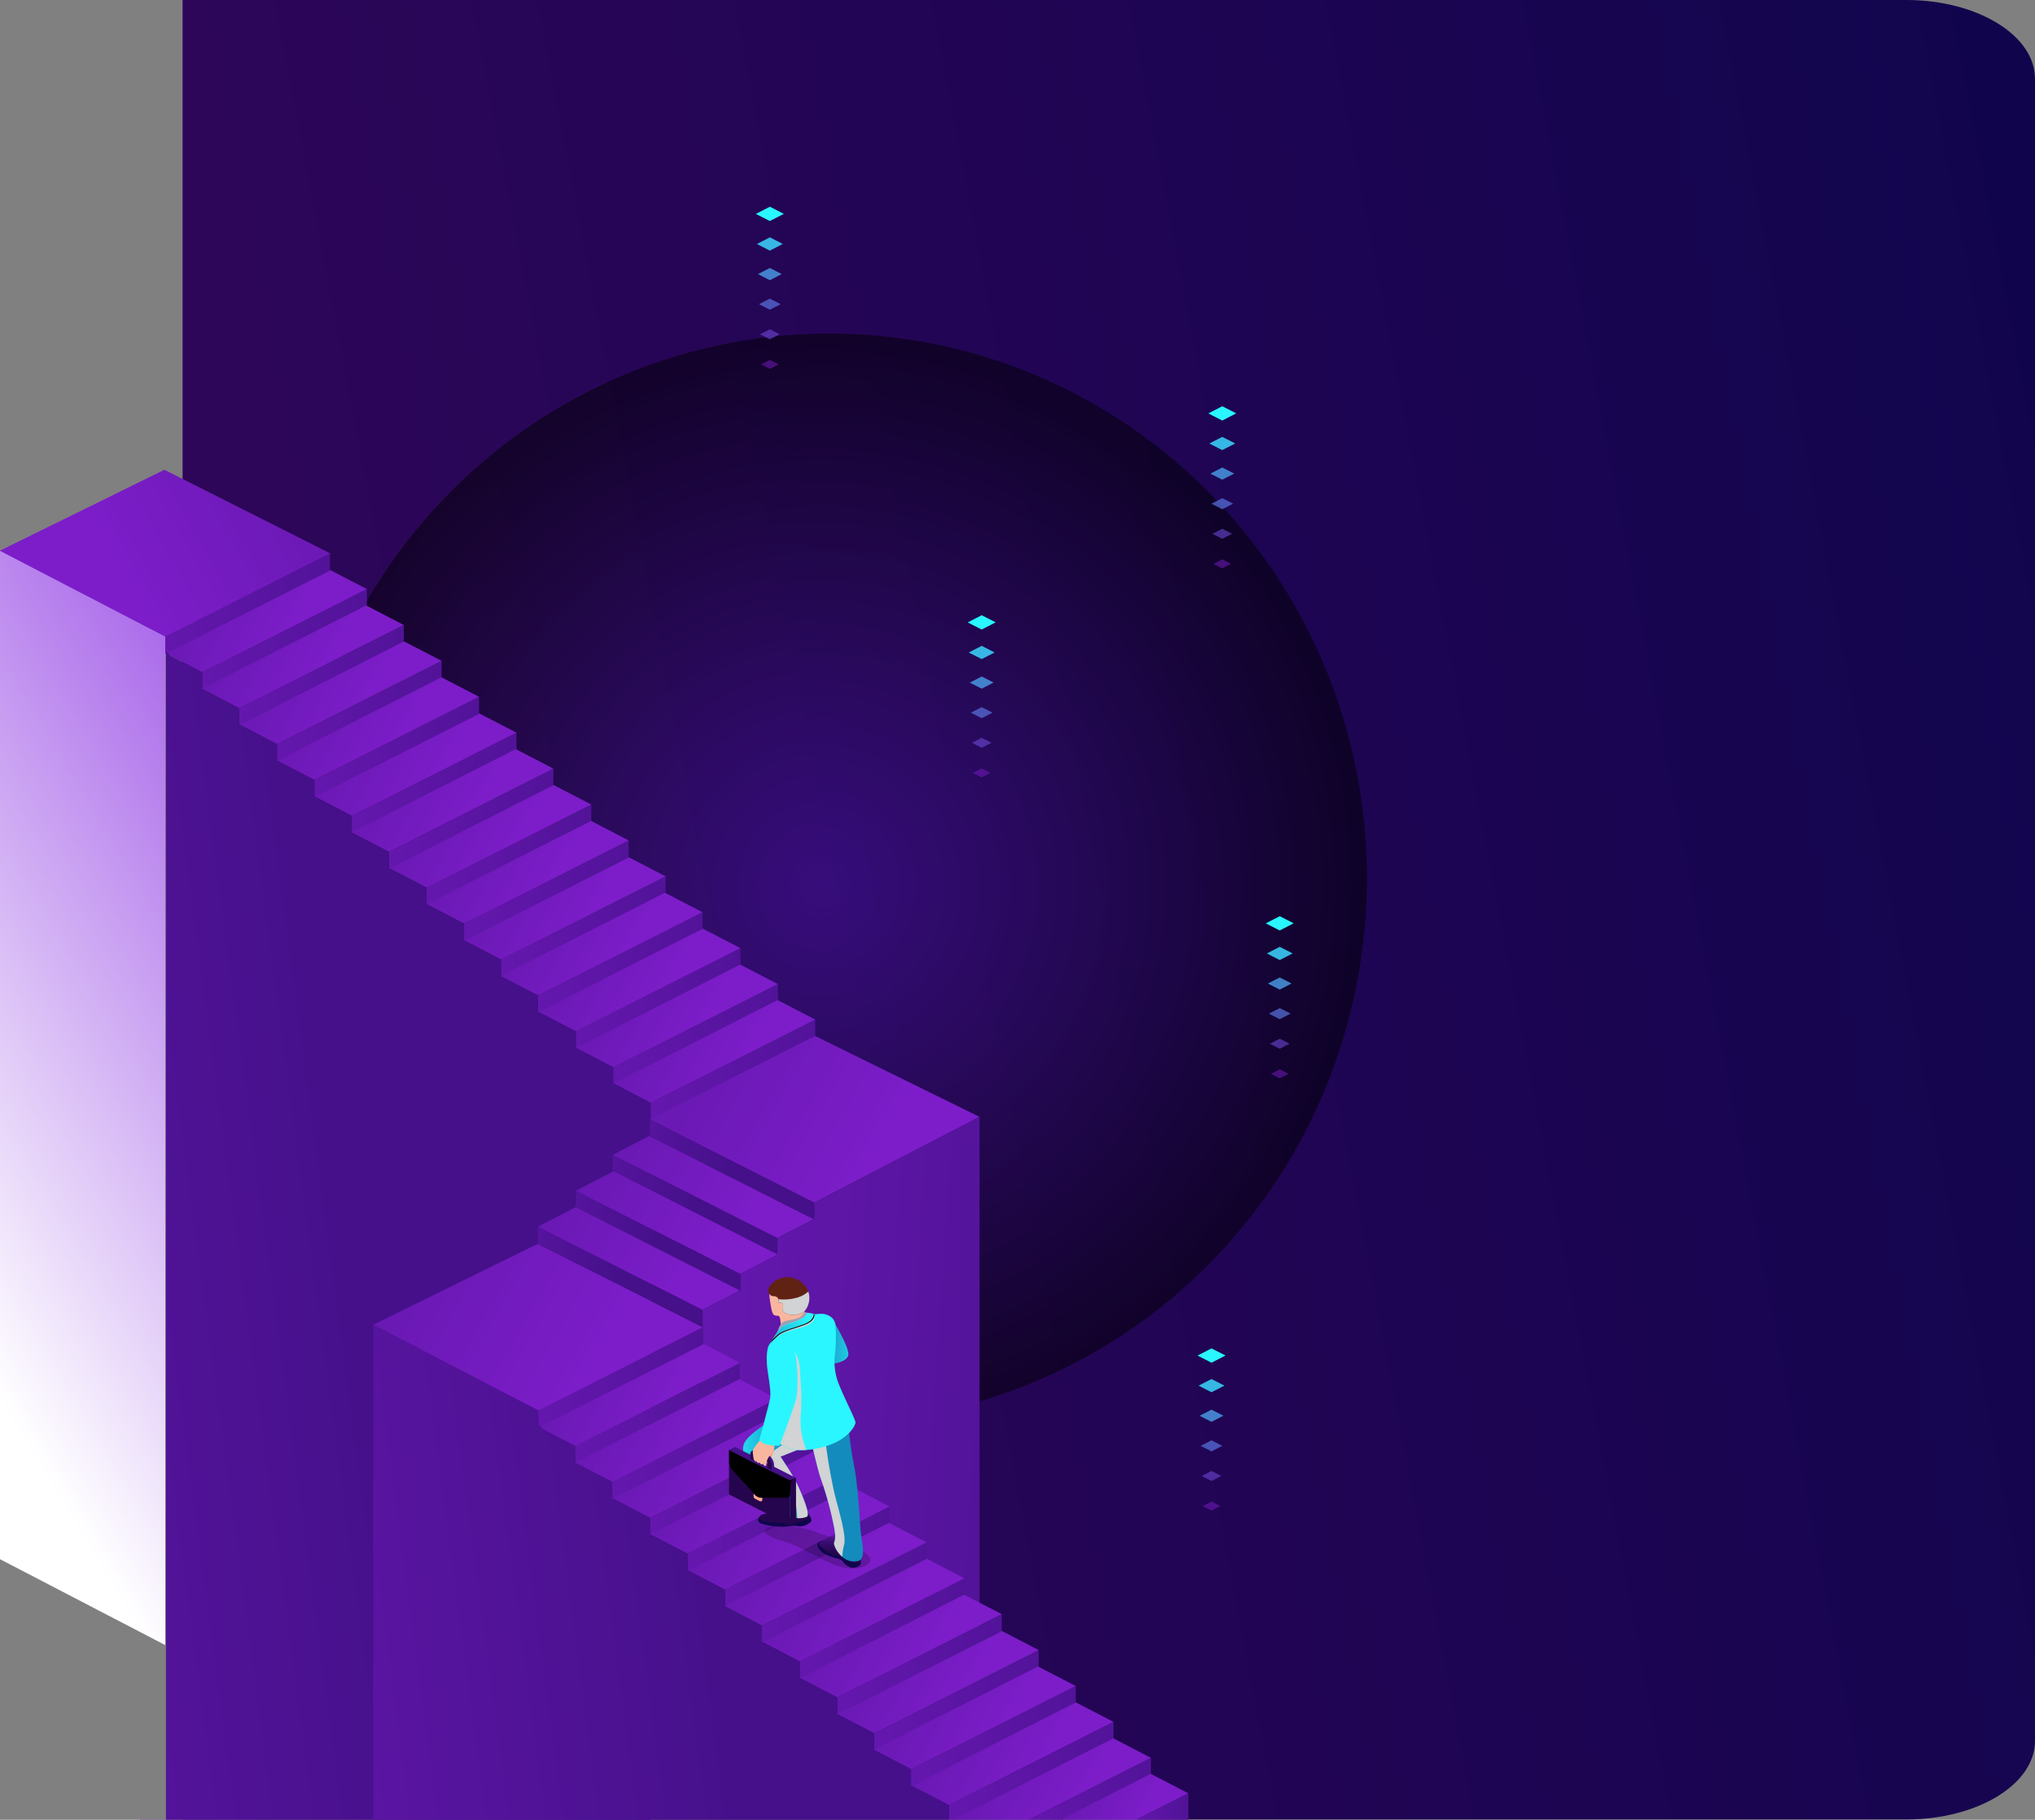
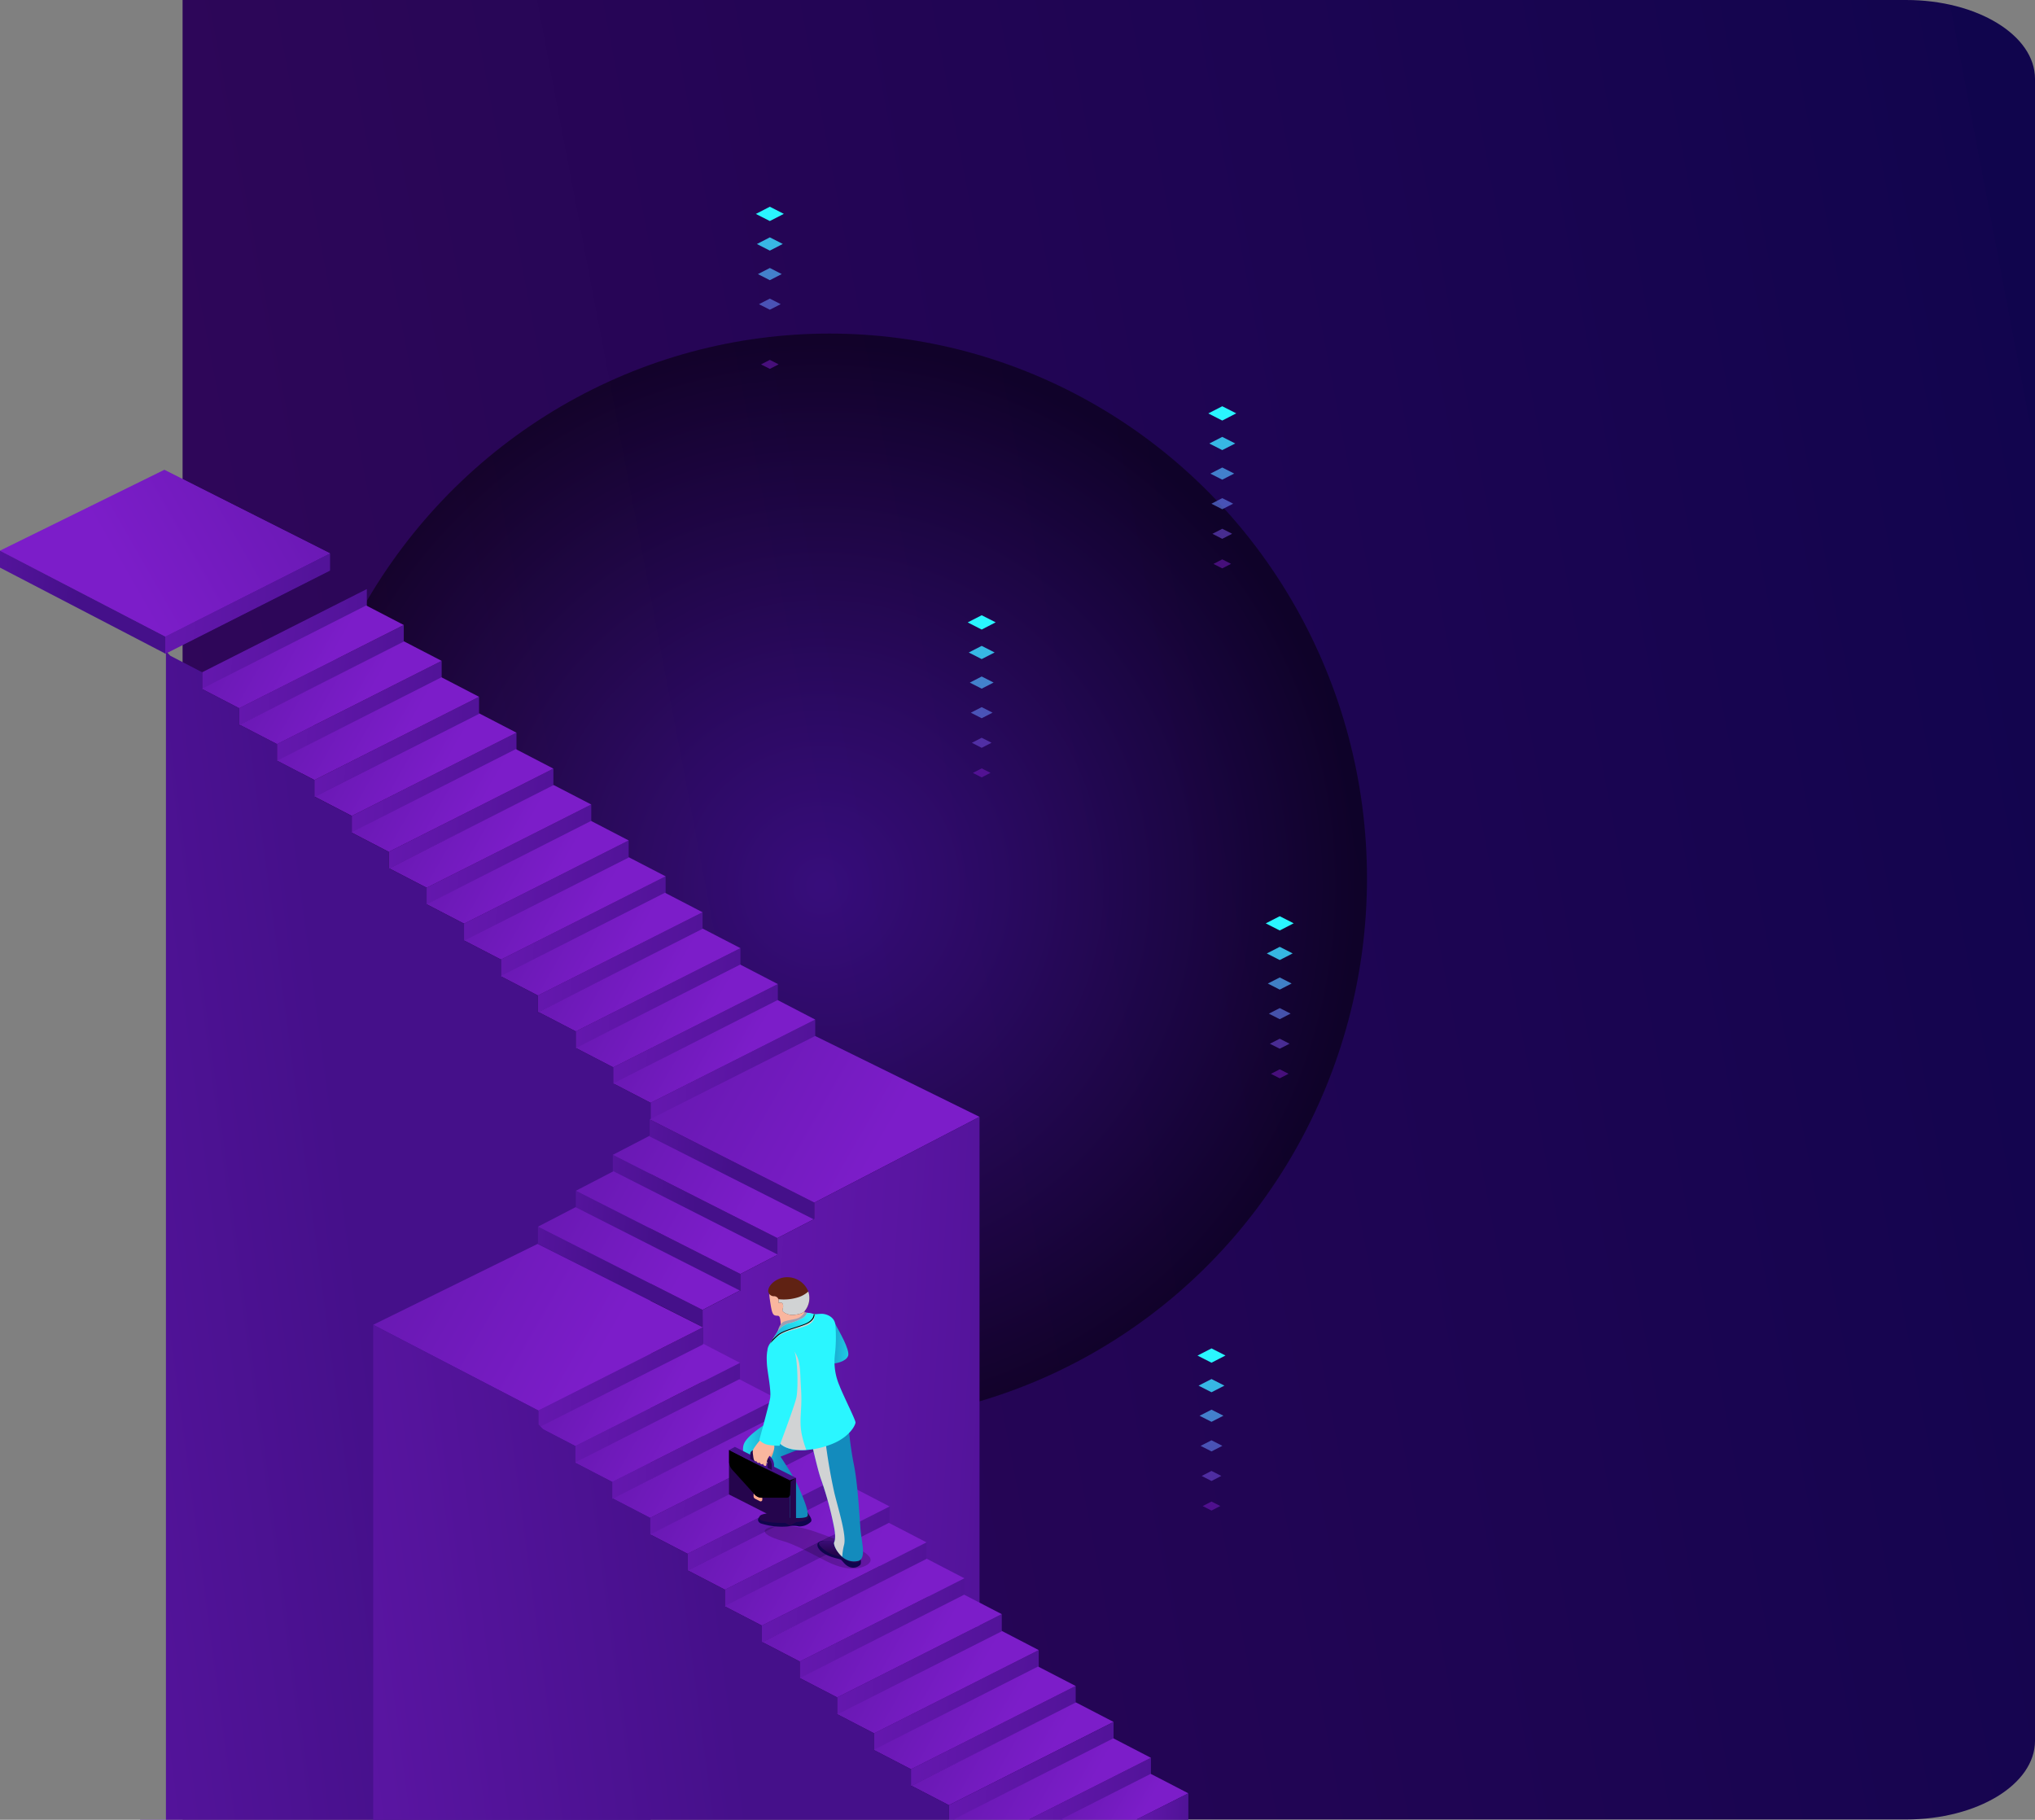
<svg xmlns="http://www.w3.org/2000/svg" xmlns:xlink="http://www.w3.org/1999/xlink" viewBox="0 0 522.18 466.98">
  <rect x="0" y="0" width="522.18" height="466.98" fill="#808080" stroke="none" />
  <defs>
    <linearGradient id="6f28c5c6-1708-4ae4-9dca-98b771385eae" x1="2748.35" y1="1347.17" x2="322.11" y2="-191.95" gradientTransform="matrix(-0.3, 0, 0, 1, 830.12, 0)" gradientUnits="userSpaceOnUse">
      <stop offset="0.02" stop-color="#45108a" />
      <stop offset="0.29" stop-color="#3d065f" />
      <stop offset="1" stop-color="#12054e" />
      <stop offset="1" stop-color="#10054d" />
    </linearGradient>
    <radialGradient id="d7f097d1-af81-4980-9c16-84e68bf7831f" cx="-1794.64" cy="-1401.36" r="181.2" gradientTransform="matrix(-0.76, 0, 0, 0.77, -1153.19, 1306.39)" gradientUnits="userSpaceOnUse">
      <stop offset="0" stop-color="#4916a1" />
      <stop offset="0.31" stop-color="#341073" />
      <stop offset="1" />
    </radialGradient>
    <linearGradient id="bae3c16f-b688-4bf3-8ba1-cf325bf8b547" x1="1185.64" y1="262.22" x2="1617.55" y2="165.4" gradientTransform="matrix(-0.3, 0, 0, 1, 564.64, 22.9)" gradientUnits="userSpaceOnUse">
      <stop offset="0.1" stop-color="#45108a" />
      <stop offset="1" stop-color="#7c1dc9" />
    </linearGradient>
    <linearGradient id="64d71f2c-4287-4303-af23-0af96765fd75" x1="1476.36" y1="89.43" x2="1404.02" y2="227.29" xlink:href="#bae3c16f-b688-4bf3-8ba1-cf325bf8b547" />
    <linearGradient id="ac61e7b6-4c7c-46f1-a858-81b26195ff3e" x1="1153.74" y1="271.44" x2="1585.65" y2="174.62" xlink:href="#bae3c16f-b688-4bf3-8ba1-cf325bf8b547" />
    <linearGradient id="c0ee2f3b-3ea1-45df-b1f1-f8b0c1254f25" x1="1444.46" y1="98.65" x2="1372.12" y2="236.51" xlink:href="#bae3c16f-b688-4bf3-8ba1-cf325bf8b547" />
    <linearGradient id="8114863a-1cf8-459d-a561-6da03fc42a4d" x1="1121.02" y1="280.65" x2="1552.93" y2="183.83" xlink:href="#bae3c16f-b688-4bf3-8ba1-cf325bf8b547" />
    <linearGradient id="33db61b7-16f6-4bdb-9854-4506032ed076" x1="1411.74" y1="107.86" x2="1339.4" y2="245.72" xlink:href="#bae3c16f-b688-4bf3-8ba1-cf325bf8b547" />
    <linearGradient id="c33b61b4-01e9-43c6-a712-5eeec6f06c85" x1="1088.71" y1="289.87" x2="1520.62" y2="193.05" xlink:href="#bae3c16f-b688-4bf3-8ba1-cf325bf8b547" />
    <linearGradient id="fc2807d2-67fd-44d5-8fee-230d74a40e57" x1="1379.43" y1="117.08" x2="1307.09" y2="254.94" xlink:href="#bae3c16f-b688-4bf3-8ba1-cf325bf8b547" />
    <linearGradient id="ba2dbd7e-6fb8-4979-ab4f-079ae0082cc5" x1="1314.48" y1="225.36" x2="1746.38" y2="128.54" xlink:href="#bae3c16f-b688-4bf3-8ba1-cf325bf8b547" />
    <linearGradient id="e7f25093-d041-4e5f-bf65-9037397e1b19" x1="1605.19" y1="52.57" x2="1532.86" y2="190.43" xlink:href="#bae3c16f-b688-4bf3-8ba1-cf325bf8b547" />
    <linearGradient id="f9477fc1-06bb-49eb-9694-70c753edea65" x1="1282.57" y1="234.57" x2="1714.48" y2="137.75" xlink:href="#bae3c16f-b688-4bf3-8ba1-cf325bf8b547" />
    <linearGradient id="93d02143-d302-48cc-94ac-9e8f8cf70ec9" x1="1573.29" y1="61.79" x2="1500.95" y2="199.64" xlink:href="#bae3c16f-b688-4bf3-8ba1-cf325bf8b547" />
    <linearGradient id="fc49017e-25d0-46d4-8a83-c55f8f227745" x1="1249.86" y1="243.79" x2="1681.76" y2="146.97" xlink:href="#bae3c16f-b688-4bf3-8ba1-cf325bf8b547" />
    <linearGradient id="4b09e055-774f-4891-b531-e07a3cd5351c" x1="1540.57" y1="71" x2="1468.23" y2="208.86" xlink:href="#bae3c16f-b688-4bf3-8ba1-cf325bf8b547" />
    <linearGradient id="4597640b-3bb2-41ba-895d-5b1fcc658261" x1="1217.55" y1="253.01" x2="1649.45" y2="156.19" xlink:href="#bae3c16f-b688-4bf3-8ba1-cf325bf8b547" />
    <linearGradient id="b0db74b8-f19f-44d7-bf46-000d1babf9ed" x1="1508.26" y1="80.22" x2="1435.92" y2="218.07" xlink:href="#bae3c16f-b688-4bf3-8ba1-cf325bf8b547" />
    <linearGradient id="62c1e71a-410a-4798-893b-e295d68a5c9c" x1="1443.72" y1="188.5" x2="1875.63" y2="91.68" xlink:href="#bae3c16f-b688-4bf3-8ba1-cf325bf8b547" />
    <linearGradient id="b98f8313-684f-4696-a30f-978f60454395" x1="1734.43" y1="15.71" x2="1662.1" y2="153.57" xlink:href="#bae3c16f-b688-4bf3-8ba1-cf325bf8b547" />
    <linearGradient id="35fe1a22-05f9-4082-9f56-875662ff5f44" x1="1411.82" y1="197.71" x2="1843.73" y2="100.89" xlink:href="#bae3c16f-b688-4bf3-8ba1-cf325bf8b547" />
    <linearGradient id="cc11808c-e52f-490a-a385-569cc099408f" x1="1702.53" y1="24.93" x2="1630.2" y2="162.78" xlink:href="#bae3c16f-b688-4bf3-8ba1-cf325bf8b547" />
    <linearGradient id="f8a1378b-88f8-4fe4-aa9e-70d188ccb7f0" x1="1379.1" y1="206.93" x2="1811.01" y2="110.11" xlink:href="#bae3c16f-b688-4bf3-8ba1-cf325bf8b547" />
    <linearGradient id="f55c605c-313b-4bb8-ac3c-0d74839383c0" x1="1669.81" y1="34.14" x2="1597.48" y2="172" xlink:href="#bae3c16f-b688-4bf3-8ba1-cf325bf8b547" />
    <linearGradient id="62fa3bc3-9fa3-482e-a6c8-f96890d07cae" x1="1346.79" y1="216.14" x2="1778.7" y2="119.32" xlink:href="#bae3c16f-b688-4bf3-8ba1-cf325bf8b547" />
    <linearGradient id="7aca4f3e-dd17-46c7-8388-8b995702fe42" x1="1637.5" y1="43.36" x2="1565.17" y2="181.21" xlink:href="#bae3c16f-b688-4bf3-8ba1-cf325bf8b547" />
    <linearGradient id="a9ade59e-8662-494f-a51d-d4d6a90c727a" x1="1046.93" y1="301.1" x2="1493.59" y2="200.97" xlink:href="#bae3c16f-b688-4bf3-8ba1-cf325bf8b547" />
    <linearGradient id="865cd8f5-b536-49c9-9c23-99713f85e89f" x1="1347.12" y1="126.19" x2="1274.78" y2="264.04" xlink:href="#bae3c16f-b688-4bf3-8ba1-cf325bf8b547" />
    <linearGradient id="70876cf3-2df2-4b07-83b1-34ca693fcd4c" x1="1475.62" y1="179.39" x2="1907.53" y2="82.57" xlink:href="#bae3c16f-b688-4bf3-8ba1-cf325bf8b547" />
    <linearGradient id="e2f9f0bd-f1d9-4bbd-9af5-082d52c0420f" x1="1884.75" y1="-122.36" x2="1740.26" y2="153.01" xlink:href="#bae3c16f-b688-4bf3-8ba1-cf325bf8b547" />
    <linearGradient id="40149c9d-6984-4d16-b326-7a66cdba1e18" x1="1757.57" y1="142.15" x2="1760.06" y2="143.26" xlink:href="#bae3c16f-b688-4bf3-8ba1-cf325bf8b547" />
    <linearGradient id="c3af4a1b-e4be-431f-acb3-85e40d6c7840" x1="1491.32" y1="269" x2="2311.49" y2="632.52" xlink:href="#bae3c16f-b688-4bf3-8ba1-cf325bf8b547" />
    <linearGradient id="9d5ae383-4e1f-4f2d-9379-c378e1a9926a" x1="1261.19" y1="298.03" x2="1525.4" y2="218.92" xlink:href="#bae3c16f-b688-4bf3-8ba1-cf325bf8b547" />
    <linearGradient id="a55bdc23-423b-414d-940f-3dfe51a19d80" x1="1375.15" y1="108.26" x2="1271.27" y2="306.22" xlink:href="#bae3c16f-b688-4bf3-8ba1-cf325bf8b547" />
    <linearGradient id="57851b1a-db5e-40df-a3fa-466fd63ab744" x1="1293.09" y1="307.25" x2="1557.3" y2="228.13" xlink:href="#bae3c16f-b688-4bf3-8ba1-cf325bf8b547" />
    <linearGradient id="d776d051-4570-4bf8-a283-8646253abc0f" x1="1407.05" y1="117.47" x2="1303.18" y2="315.44" xlink:href="#bae3c16f-b688-4bf3-8ba1-cf325bf8b547" />
    <linearGradient id="456dee53-5c0b-4c08-b90e-a930c72a7338" x1="1325.81" y1="316.46" x2="1590.02" y2="237.35" xlink:href="#bae3c16f-b688-4bf3-8ba1-cf325bf8b547" />
    <linearGradient id="0fe257c1-605d-453e-a0fa-774dd4e89286" x1="1439.77" y1="126.69" x2="1335.9" y2="324.65" xlink:href="#bae3c16f-b688-4bf3-8ba1-cf325bf8b547" />
    <linearGradient id="b6813378-03f2-4615-ab5a-7345f7a1551f" x1="1229.29" y1="288.92" x2="1493.5" y2="209.81" xlink:href="#bae3c16f-b688-4bf3-8ba1-cf325bf8b547" />
    <linearGradient id="4223ec7a-f4da-4f76-9392-0897c9b8656b" x1="1322.51" y1="24.92" x2="1179.27" y2="297.91" xlink:href="#bae3c16f-b688-4bf3-8ba1-cf325bf8b547" />
    <linearGradient id="dc27c608-7811-4fb8-b30d-fe0be915028d" x1="771.26" y1="397.36" x2="1574.48" y2="217.31" xlink:href="#bae3c16f-b688-4bf3-8ba1-cf325bf8b547" />
    <linearGradient id="7dfb35ee-6f6a-4ce2-90de-a7d96f989060" x1="1475.68" y1="179.29" x2="1907.58" y2="82.47" xlink:href="#bae3c16f-b688-4bf3-8ba1-cf325bf8b547" />
    <linearGradient id="e0381cae-efba-4076-b8df-2105c27e2851" x1="1790.12" y1="143.34" x2="2055.39" y2="63.91" xlink:href="#bae3c16f-b688-4bf3-8ba1-cf325bf8b547" />
    <linearGradient id="c429c570-ecef-4c5b-b5dc-b715041b72fa" x1="1686.15" y1="-27.56" x2="1870.97" y2="342.08" gradientTransform="matrix(-0.3, 0, 0, 1, 564.64, 22.9)" gradientUnits="userSpaceOnUse">
      <stop offset="0" stop-color="#6e00db" />
      <stop offset="1" stop-color="#fff" />
    </linearGradient>
    <linearGradient id="12d1df5b-9d0a-407e-ad20-96ecbd830459" x1="3758.78" y1="-120.37" x2="3615.54" y2="152.62" gradientTransform="translate(-1037.02 22.9) scale(0.3 1)" xlink:href="#bae3c16f-b688-4bf3-8ba1-cf325bf8b547" />
    <linearGradient id="c56788f2-97f1-4d4a-a3af-76024e5731a2" x1="863.36" y1="460.78" x2="1295.26" y2="363.96" xlink:href="#bae3c16f-b688-4bf3-8ba1-cf325bf8b547" />
    <linearGradient id="42b3d1c0-b3d6-4882-a588-bb56ddabb4f0" x1="1154.07" y1="287.99" x2="1081.74" y2="425.85" xlink:href="#bae3c16f-b688-4bf3-8ba1-cf325bf8b547" />
    <linearGradient id="c00d8e1a-a6f1-4929-85e5-894a446f8f85" x1="831.45" y1="469.99" x2="1263.36" y2="373.17" xlink:href="#bae3c16f-b688-4bf3-8ba1-cf325bf8b547" />
    <linearGradient id="7dccf338-bd3d-421d-b5ee-3f19b6aa09c6" x1="1122.17" y1="297.2" x2="1049.83" y2="435.06" xlink:href="#bae3c16f-b688-4bf3-8ba1-cf325bf8b547" />
    <linearGradient id="c7d8c76d-f4ac-4f23-91c3-f2384c950161" x1="1089.45" y1="306.42" x2="1017.11" y2="444.28" xlink:href="#bae3c16f-b688-4bf3-8ba1-cf325bf8b547" />
    <linearGradient id="0f634a52-8360-426c-8206-15e1f197e87b" x1="992.19" y1="423.92" x2="1424.1" y2="327.1" xlink:href="#bae3c16f-b688-4bf3-8ba1-cf325bf8b547" />
    <linearGradient id="9b836999-fa1e-4b1d-8131-672e65bffcc5" x1="1282.9" y1="251.13" x2="1210.57" y2="388.99" xlink:href="#bae3c16f-b688-4bf3-8ba1-cf325bf8b547" />
    <linearGradient id="cb0d5601-482c-46eb-8f6f-e94d24fe8b6d" x1="960.29" y1="433.13" x2="1392.2" y2="336.31" xlink:href="#bae3c16f-b688-4bf3-8ba1-cf325bf8b547" />
    <linearGradient id="7c886e80-1c73-4965-a983-b9745b253679" x1="1251" y1="260.34" x2="1178.67" y2="398.2" xlink:href="#bae3c16f-b688-4bf3-8ba1-cf325bf8b547" />
    <linearGradient id="c4f332b7-bc41-4664-bbca-62cac435c520" x1="927.57" y1="442.35" x2="1359.48" y2="345.53" xlink:href="#bae3c16f-b688-4bf3-8ba1-cf325bf8b547" />
    <linearGradient id="9f446d08-ad67-416c-a4d9-1e219df3819a" x1="1218.28" y1="269.56" x2="1145.95" y2="407.42" xlink:href="#bae3c16f-b688-4bf3-8ba1-cf325bf8b547" />
    <linearGradient id="5509bae3-5521-4a8e-a6e3-a38a50d16c67" x1="895.26" y1="451.56" x2="1327.17" y2="354.74" xlink:href="#bae3c16f-b688-4bf3-8ba1-cf325bf8b547" />
    <linearGradient id="1f8e7dab-a326-4c19-bd93-7f5d86fde61c" x1="1185.97" y1="278.77" x2="1113.64" y2="416.63" xlink:href="#bae3c16f-b688-4bf3-8ba1-cf325bf8b547" />
    <linearGradient id="61eea8b6-d2a3-4463-933d-b4a79f64fe53" x1="1121.43" y1="387.05" x2="1553.34" y2="290.23" xlink:href="#bae3c16f-b688-4bf3-8ba1-cf325bf8b547" />
    <linearGradient id="49bc3096-b974-4646-a90d-57e58d6c8a97" x1="1412.15" y1="214.27" x2="1339.81" y2="352.12" xlink:href="#bae3c16f-b688-4bf3-8ba1-cf325bf8b547" />
    <linearGradient id="323d2a34-3b06-4cfc-ae1b-a7309e6307b1" x1="1089.53" y1="396.27" x2="1521.44" y2="299.45" xlink:href="#bae3c16f-b688-4bf3-8ba1-cf325bf8b547" />
    <linearGradient id="bcfc3bc6-dfa7-4c06-af4b-746d2b8a893a" x1="1380.24" y1="223.48" x2="1307.91" y2="361.34" xlink:href="#bae3c16f-b688-4bf3-8ba1-cf325bf8b547" />
    <linearGradient id="579ffb08-bae6-4f9a-af39-8d95424eb9a4" x1="1056.81" y1="405.49" x2="1488.72" y2="308.67" xlink:href="#bae3c16f-b688-4bf3-8ba1-cf325bf8b547" />
    <linearGradient id="39e921ab-ec49-4179-92d8-fbda3fd84352" x1="1347.52" y1="232.7" x2="1275.19" y2="370.55" xlink:href="#bae3c16f-b688-4bf3-8ba1-cf325bf8b547" />
    <linearGradient id="deba6cda-e0d0-4dd0-9d54-2de2c2881a26" x1="1024.5" y1="414.7" x2="1456.41" y2="317.88" xlink:href="#bae3c16f-b688-4bf3-8ba1-cf325bf8b547" />
    <linearGradient id="ae74549d-6ad1-40ce-899d-58f76c4f854f" x1="1315.21" y1="241.91" x2="1242.88" y2="379.77" xlink:href="#bae3c16f-b688-4bf3-8ba1-cf325bf8b547" />
    <linearGradient id="08b94146-7d33-4ab5-a293-1726a7588866" x1="1153.33" y1="377.95" x2="1585.24" y2="281.13" xlink:href="#bae3c16f-b688-4bf3-8ba1-cf325bf8b547" />
    <linearGradient id="5cdc3528-3e49-4c1c-8803-468e014ca883" x1="1562.46" y1="76.2" x2="1417.97" y2="351.56" xlink:href="#bae3c16f-b688-4bf3-8ba1-cf325bf8b547" />
    <linearGradient id="6b13e04e-cdc7-45f6-b7f6-f540929495c8" x1="801.4" y1="471.58" x2="1123.65" y2="399.34" xlink:href="#bae3c16f-b688-4bf3-8ba1-cf325bf8b547" />
    <linearGradient id="2a5f6415-7a0e-4ec9-b0ad-f23835128436" x1="798.67" y1="478.9" x2="1230.58" y2="382.08" xlink:href="#bae3c16f-b688-4bf3-8ba1-cf325bf8b547" />
    <linearGradient id="3ab1dd45-2d55-4a38-b092-50b56acab3d5" x1="1054.5" y1="317.34" x2="983.33" y2="452.97" xlink:href="#bae3c16f-b688-4bf3-8ba1-cf325bf8b547" />
    <linearGradient id="a35f12d6-cf6d-438a-8f6f-bb60c9d74a89" x1="972.89" y1="358.22" x2="923.49" y2="452.38" xlink:href="#bae3c16f-b688-4bf3-8ba1-cf325bf8b547" />
    <linearGradient id="fc1e2cd3-5bfb-4ab9-8eff-d8b4b79ac3be" x1="827.12" y1="456.32" x2="968.19" y2="424.7" xlink:href="#bae3c16f-b688-4bf3-8ba1-cf325bf8b547" />
    <linearGradient id="f04d57de-533d-4e4a-bc9d-f71f805db62f" x1="1199.24" y1="322.75" x2="1982.49" y2="669.9" xlink:href="#bae3c16f-b688-4bf3-8ba1-cf325bf8b547" />
    <linearGradient id="67c184d0-2c87-4343-9fb4-9a3f7205f6f0" x1="1187.99" y1="320.42" x2="1140.28" y2="331.24" gradientTransform="matrix(-0.3, 0, 0, 1, 830.12, 0)" gradientUnits="userSpaceOnUse">
      <stop offset="0.04" stop-color="#138bbd" />
      <stop offset="0.23" stop-color="#169ac7" />
      <stop offset="0.59" stop-color="#1fc3df" />
      <stop offset="1" stop-color="#2af6ff" />
    </linearGradient>
    <linearGradient id="1f7e508c-839f-40cb-8be4-0da67b8dec5c" x1="6148.32" y1="376.17" x2="6148.32" y2="370.74" gradientTransform="translate(-1345.5) scale(0.3 1)" gradientUnits="userSpaceOnUse">
      <stop offset="0.09" stop-color="#25054d" />
      <stop offset="0.47" stop-color="#330a68" />
      <stop offset="0.89" stop-color="#45108a" />
    </linearGradient>
    <linearGradient id="4d422c24-4e6d-4665-9ee3-f2390c0fe172" x1="6121.38" y1="360.02" x2="6168.4" y2="360.02" gradientTransform="translate(-1345.5) scale(0.3 1)" xlink:href="#67c184d0-2c87-4343-9fb4-9a3f7205f6f0" />
    <linearGradient id="23c3b18a-fc8b-467e-8355-7816ae7ca579" x1="7135.57" y1="1512.8" x2="7137.73" y2="1506.44" gradientTransform="matrix(0.28, -0.34, 0.1, 0.94, -1680.43, 1348.59)" xlink:href="#1f7e508c-839f-40cb-8be4-0da67b8dec5c" />
    <linearGradient id="6d1cdfa3-5bd7-47ac-aa44-fb4ddffbbe5a" x1="1202.29" y1="353.03" x2="1259.06" y2="353.03" xlink:href="#67c184d0-2c87-4343-9fb4-9a3f7205f6f0" />
    <radialGradient id="751cdd2e-401d-4d4d-b890-91d677afd8ff" cx="6993.16" cy="350.51" r="4.78" gradientTransform="translate(-7461.4) scale(1.13 1)" gradientUnits="userSpaceOnUse">
      <stop offset="0.03" stop-color="#fedfcb" />
      <stop offset="0.78" stop-color="#f9b69e" />
      <stop offset="0.99" stop-color="#f2a78c" />
    </radialGradient>
    <radialGradient id="e0175c46-fd3a-463b-92b7-51d048bec9ff" cx="7456.92" cy="883.53" r="7.28" gradientTransform="matrix(1.12, -0.15, 0.17, 0.99, -8046.07, 531.23)" gradientUnits="userSpaceOnUse">
      <stop offset="0.03" stop-color="#fedfcb" />
      <stop offset="1" stop-color="#f9b69e" />
    </radialGradient>
    <linearGradient id="12350fbe-f6d5-4350-b6c3-a58d82e008af" x1="6587.08" y1="763.24" x2="6575.47" y2="742.71" gradientTransform="matrix(0.29, -0.15, 0.04, 0.99, -1498.68, 531.23)" gradientUnits="userSpaceOnUse">
      <stop offset="0.04" stop-color="#602213" />
      <stop offset="0.57" stop-color="#6d310e" />
      <stop offset="1" stop-color="#7a4108" />
    </linearGradient>
    <linearGradient id="8c54f975-fe0a-4ec0-ba42-e8c074d7fe9a" x1="6589.35" y1="771.8" x2="6580.79" y2="756.62" gradientTransform="matrix(0.29, -0.15, 0.04, 0.99, -1498.68, 531.23)" gradientUnits="userSpaceOnUse">
      <stop offset="0.04" stop-color="#9d9eb3" />
      <stop offset="0.58" stop-color="#d4d1d8" />
      <stop offset="1" stop-color="#eeebf2" />
    </linearGradient>
    <linearGradient id="92f900b5-0eda-4ffa-a9e2-529ae0e1bcab" x1="6560.13" y1="777.79" x2="6632.79" y2="777.79" gradientTransform="matrix(0.29, -0.15, 0.04, 0.99, -1498.68, 531.23)" xlink:href="#67c184d0-2c87-4343-9fb4-9a3f7205f6f0" />
    <linearGradient id="d014efd7-0908-4238-873d-2cde55604184" x1="6577.41" y1="773.88" x2="6584.83" y2="754.78" gradientTransform="matrix(0.29, -0.15, 0.04, 0.99, -1498.68, 531.23)" xlink:href="#67c184d0-2c87-4343-9fb4-9a3f7205f6f0" />
    <radialGradient id="6dd5f148-b29b-4211-95c5-a922ebcc5e84" cx="7459.74" cy="892.21" r="4.48" gradientTransform="matrix(1.12, -0.15, 0.17, 0.99, -8046.07, 531.23)" gradientUnits="userSpaceOnUse">
      <stop offset="0" stop-color="#fff" />
      <stop offset="1" />
    </radialGradient>
    <linearGradient id="d557ee1c-6052-4800-8f31-798ee9decd7a" x1="6854.23" y1="363.16" x2="6869.79" y2="358.5" gradientTransform="translate(-1833.36 22.9) scale(0.3 1)" xlink:href="#1f7e508c-839f-40cb-8be4-0da67b8dec5c" />
    <linearGradient id="4c9fb0c2-3ac7-403a-bf6a-2c0ab7b2ae3f" x1="6776.43" y1="370.34" x2="6943.25" y2="332.95" gradientTransform="translate(-1833.36 22.9) scale(0.3 1)" xlink:href="#1f7e508c-839f-40cb-8be4-0da67b8dec5c" />
    <linearGradient id="97bef191-b394-4f98-a88f-4a3d054f1ae8" x1="6814.83" y1="363.79" x2="6838.23" y2="358.55" gradientTransform="translate(-1567.87) scale(0.3 1)" gradientUnits="userSpaceOnUse">
      <stop offset="0.04" stop-color="#ffa98c" />
      <stop offset="0.32" stop-color="#ffb892" />
      <stop offset="0.86" stop-color="#fee1a3" />
      <stop offset="1" stop-color="#feeca8" />
    </linearGradient>
    <linearGradient id="ce2aa6b0-0d9d-4b64-b6ff-ca327451f00a" x1="6748.88" y1="372.75" x2="6909.95" y2="336.65" gradientTransform="translate(-1567.87) scale(0.3 1)" xlink:href="#1f7e508c-839f-40cb-8be4-0da67b8dec5c" />
    <radialGradient id="05422e1d-5218-4e64-b410-7ad131edb0db" cx="7731.73" cy="365.23" r="8.01" gradientTransform="translate(-8310.17) scale(1.13 1)" xlink:href="#6dd5f148-b29b-4211-95c5-a922ebcc5e84" />
    <linearGradient id="aa1fd946-c694-4352-8742-c237e4c738ff" x1="6849.75" y1="315.48" x2="6827.4" y2="358.07" gradientTransform="translate(-1833.36 22.9) scale(0.3 1)" xlink:href="#1f7e508c-839f-40cb-8be4-0da67b8dec5c" />
    <linearGradient id="6aeda902-dfd7-4759-8dea-f793965685e6" x1="6833.25" y1="356.63" x2="6829.14" y2="349.01" gradientTransform="translate(-1567.87) scale(0.3 1)" xlink:href="#1f7e508c-839f-40cb-8be4-0da67b8dec5c" />
    <linearGradient id="cebfc38f-a9a6-4d81-b14d-13f52b042d4d" x1="7143.79" y1="6.46" x2="7216.44" y2="-9.83" gradientTransform="matrix(0.26, 0.5, 0, 1.15, -1386.18, -3236.21)" xlink:href="#1f7e508c-839f-40cb-8be4-0da67b8dec5c" />
    <radialGradient id="d2d12310-cc36-49ad-9c61-f72b273db8f1" cx="7737.92" cy="356.37" r="5.05" gradientTransform="translate(-8575.66 22.9) scale(1.13 1)" xlink:href="#6dd5f148-b29b-4211-95c5-a922ebcc5e84" />
    <radialGradient id="c2131c55-e4ff-414f-88c2-6f413c48c148" cx="6324.33" cy="115.11" r="5.08" gradientTransform="matrix(1.13, 0.11, -0.13, 0.99, -6651.59, -476.45)" xlink:href="#e0175c46-fd3a-463b-92b7-51d048bec9ff" />
    <linearGradient id="dbd68a51-cf14-42f6-bf81-8cf0bfa18e8e" x1="6550.05" y1="776.18" x2="6584.97" y2="776.18" gradientTransform="matrix(0.29, -0.15, 0.04, 0.99, -1498.68, 531.23)" xlink:href="#67c184d0-2c87-4343-9fb4-9a3f7205f6f0" />
  </defs>
  <title>2351 [преобразованный]</title>
  <g style="isolation:isolate">
    <g id="cae08469-747e-46ad-b588-c31c2b855bc1" data-name="Layer 1">
      <path d="M787.67-2.68v426.5C787.67,435,772.86,444,754.6,444H312.34V-22.9H754.6C772.86-22.9,787.67-13.85,787.67-2.68Z" transform="translate(-265.49 22.9)" style="fill:url(#6f28c5c6-1708-4ae4-9dca-98b771385eae)" />
      <ellipse cx="212.84" cy="225.38" rx="137.93" ry="139.78" style="opacity:0.5;mix-blend-mode:color-dodge;fill:url(#d7f097d1-af81-4980-9c16-84e68bf7831f)" />
      <polygon points="128.52 246.24 128.52 250.63 170.8 229.27 170.8 224.88 128.52 246.24" style="fill:url(#bae3c16f-b688-4bf3-8ba1-cf325bf8b547)" />
      <polygon points="118.96 241.27 128.56 246.24 170.8 224.88 161.15 219.88 118.96 241.27" style="fill:url(#64d71f2c-4287-4303-af23-0af96765fd75)" />
      <polygon points="138 255.46 138 259.85 180.28 238.49 180.28 234.1 138 255.46" style="fill:url(#ac61e7b6-4c7c-46f1-a858-81b26195ff3e)" />
      <polygon points="128.44 250.49 138.03 255.46 180.28 234.1 170.62 229.09 128.44 250.49" style="fill:url(#c0ee2f3b-3ea1-45df-b1f1-f8b0c1254f25)" />
      <polygon points="147.72 264.67 147.72 269.06 190 247.7 190 243.31 147.72 264.67" style="fill:url(#8114863a-1cf8-459d-a561-6da03fc42a4d)" />
      <polygon points="138.16 259.7 147.75 264.67 190 243.31 180.34 238.31 138.16 259.7" style="fill:url(#33db61b7-16f6-4bdb-9854-4506032ed076)" />
      <polygon points="157.32 273.89 157.32 278.28 199.59 256.92 199.59 252.53 157.32 273.89" style="fill:url(#c33b61b4-01e9-43c6-a712-5eeec6f06c85)" />
      <polygon points="147.76 268.92 157.35 273.89 199.59 252.53 189.94 247.52 147.76 268.92" style="fill:url(#fc2807d2-67fd-44d5-8fee-230d74a40e57)" />
      <polygon points="90.25 209.38 90.25 213.77 132.53 192.41 132.53 188.02 90.25 209.38" style="fill:url(#ba2dbd7e-6fb8-4979-ab4f-079ae0082cc5)" />
      <polygon points="80.69 204.41 90.28 209.38 132.53 188.02 122.88 183.02 80.69 204.41" style="fill:url(#e7f25093-d041-4e5f-bf65-9037397e1b19)" />
      <polygon points="99.73 218.6 99.73 222.99 142 201.63 142 197.24 99.73 218.6" style="fill:url(#f9477fc1-06bb-49eb-9694-70c753edea65)" />
      <polygon points="90.17 213.62 99.76 218.6 142 197.24 132.35 192.23 90.17 213.62" style="fill:url(#93d02143-d302-48cc-94ac-9e8f8cf70ec9)" />
      <polygon points="109.45 227.81 109.45 232.2 151.72 210.84 151.72 206.45 109.45 227.81" style="fill:url(#fc49017e-25d0-46d4-8a83-c55f8f227745)" />
      <polygon points="99.89 222.84 109.48 227.81 151.72 206.45 142.07 201.45 99.89 222.84" style="fill:url(#4b09e055-774f-4891-b531-e07a3cd5351c)" />
      <polygon points="119.05 237.03 119.05 241.42 161.32 220.06 161.32 215.67 119.05 237.03" style="fill:url(#4597640b-3bb2-41ba-895d-5b1fcc658261)" />
      <polygon points="109.49 232.05 119.08 237.03 161.32 215.67 151.67 210.66 109.49 232.05" style="fill:url(#b0db74b8-f19f-44d7-bf46-000d1babf9ed)" />
      <polygon points="51.86 172.52 51.86 176.91 94.13 155.55 94.13 151.16 51.86 172.52" style="fill:url(#62c1e71a-410a-4798-893b-e295d68a5c9c)" />
-       <polygon points="42.3 167.55 51.89 172.52 94.13 151.16 84.48 146.16 42.3 167.55" style="fill:url(#b98f8313-684f-4696-a30f-978f60454395)" />
      <polygon points="61.34 181.74 61.34 186.13 103.61 164.76 103.61 160.38 61.34 181.74" style="fill:url(#35fe1a22-05f9-4082-9f56-875662ff5f44)" />
      <polygon points="51.77 176.76 61.37 181.74 103.61 160.38 93.96 155.37 51.77 176.76" style="fill:url(#cc11808c-e52f-490a-a385-569cc099408f)" />
      <polygon points="71.06 190.95 71.06 195.34 113.33 173.98 113.33 169.59 71.06 190.95" style="fill:url(#f8a1378b-88f8-4fe4-aa9e-70d188ccb7f0)" />
      <polygon points="61.49 185.98 71.09 190.95 113.33 169.59 103.68 164.59 61.49 185.98" style="fill:url(#f55c605c-313b-4bb8-ac3c-0d74839383c0)" />
      <polygon points="80.65 200.17 80.65 204.56 122.93 183.19 122.93 178.81 80.65 200.17" style="fill:url(#62fa3bc3-9fa3-482e-a6c8-f96890d07cae)" />
      <polygon points="71.09 195.19 80.68 200.17 122.93 178.81 113.28 173.8 71.09 195.19" style="fill:url(#7aca4f3e-dd17-46c7-8388-8b995702fe42)" />
      <polygon points="166.92 283 166.92 287.39 209.19 287.13 209.19 261.64 166.92 283" style="fill:url(#a9ade59e-8662-494f-a51d-d4d6a90c727a)" />
      <polygon points="157.36 278.02 166.95 283 209.19 261.64 199.54 256.63 157.36 278.02" style="fill:url(#865cd8f5-b536-49c9-9c23-99713f85e89f)" />
      <polygon points="42.38 163.41 42.38 167.8 84.66 146.44 84.66 142.05 42.38 163.41" style="fill:url(#70876cf3-2df2-4b07-83b1-34ca693fcd4c)" />
      <polygon points="0.02 141.4 42.41 163.41 84.66 142.05 42.2 120.65 0.02 141.4" style="fill:url(#e2f9f0bd-f1d9-4bbd-9af5-082d52c0420f)" />
      <polygon points="42.41 163.41 42.42 167 42.41 167 42.41 163.41" style="fill:url(#40149c9d-6984-4d16-b326-7a66cdba1e18)" />
      <polygon points="42.58 466.92 42.58 167.1 42.58 167.1 43.71 168.28 51.89 172.52 51.89 176.82 61.37 181.74 61.37 186.13 61.49 186.25 61.49 185.98 71.09 190.95 71.09 195.19 71.09 195.19 80.68 200.17 80.68 204.56 80.69 204.56 80.69 204.41 90.28 209.38 90.28 213.68 99.76 218.6 99.76 222.72 99.89 222.84 109.48 227.81 109.48 232.05 109.49 232.05 119.08 237.03 119.08 241.33 128.56 246.24 128.56 250.54 138.03 255.46 138.03 259.85 138.16 259.97 138.16 259.7 147.75 264.67 147.75 268.91 147.76 268.92 157.35 273.89 157.35 278.02 157.36 278.02 166.95 283 166.95 466.98 35.96 466.98 35.96 466.92 42.58 466.92" style="fill:url(#c3af4a1b-e4be-431f-acb3-85e40d6c7840)" />
      <polygon points="199.51 317.71 199.51 322.1 157.24 300.74 157.24 296.35 199.51 317.71" style="fill:url(#9d5ae383-4e1f-4f2d-9379-c378e1a9926a)" />
      <polygon points="209.07 312.74 199.48 317.71 157.24 296.35 166.89 291.35 209.07 312.74" style="fill:url(#a55bdc23-423b-414d-940f-3dfe51a19d80)" />
      <polygon points="190.03 326.93 190.03 331.32 147.76 309.96 147.76 305.57 190.03 326.93" style="fill:url(#57851b1a-db5e-40df-a3fa-466fd63ab744)" />
      <polygon points="199.59 321.96 190 326.93 147.76 305.57 157.41 300.56 199.59 321.96" style="fill:url(#d776d051-4570-4bf8-a283-8646253abc0f)" />
      <polygon points="180.31 336.14 180.31 340.53 138.04 319.17 138.04 314.78 180.31 336.14" style="fill:url(#456dee53-5c0b-4c08-b90e-a930c72a7338)" />
      <polygon points="189.87 331.17 180.28 336.14 138.04 314.78 147.69 309.78 189.87 331.17" style="fill:url(#0fe257c1-605d-453e-a0fa-774dd4e89286)" />
      <polygon points="208.99 308.61 208.99 313 166.71 291.63 166.71 287.25 208.99 308.61" style="fill:url(#b6813378-03f2-4615-ab5a-7345f7a1551f)" />
      <polygon points="251.35 286.6 208.96 308.61 166.71 287.25 209.17 265.85 251.35 286.6" style="fill:url(#4223ec7a-f4da-4f76-9392-0897c9b8656b)" />
      <polygon points="189.87 331.17 189.87 331.32 190 331.2 190 326.93 199.48 322.01 199.48 317.71 208.96 312.8 208.96 308.61 251.35 286.6 251.35 417.96 180.44 373.39 180.28 336.15 189.87 331.17" style="fill:url(#dc27c608-7811-4fb8-b30d-fe0be915028d)" />
      <polygon points="42.36 163.32 42.36 167.71 84.64 146.34 84.64 141.96 42.36 163.32" style="fill:url(#7dfb35ee-6f6a-4ce2-90de-a7d96f989060)" />
      <polygon points="42.4 163.32 42.4 167.71 0 145.66 0 141.31 42.4 163.32" style="fill:url(#e0381cae-efba-4076-b8df-2105c27e2851)" />
-       <polygon points="42.4 163.32 42.4 422.15 0 400.11 0 141.31 42.4 163.32" style="fill:url(#c429c570-ecef-4c5b-b5dc-b715041b72fa)" />
      <polygon points="0 141.31 42.4 163.32 84.64 141.96 42.18 120.56 0 141.31" style="fill:url(#12d1df5b-9d0a-407e-ad20-96ecbd830459)" />
      <polygon points="224.26 444.8 224.26 449.19 266.54 427.83 266.54 423.44 224.26 444.8" style="fill:url(#c56788f2-97f1-4d4a-a3af-76024e5731a2)" />
      <polygon points="214.71 439.83 224.3 444.8 266.54 423.44 256.89 418.43 214.71 439.83" style="fill:url(#42b3d1c0-b3d6-4882-a588-bb56ddabb4f0)" />
      <polygon points="233.74 454.01 233.74 458.4 276.02 437.04 276.02 432.65 233.74 454.01" style="fill:url(#c00d8e1a-a6f1-4929-85e5-894a446f8f85)" />
      <polygon points="224.18 449.04 233.77 454.01 276.02 432.65 266.36 427.65 224.18 449.04" style="fill:url(#7dccf338-bd3d-421d-b5ee-3f19b6aa09c6)" />
      <polygon points="233.9 458.26 243.49 463.23 285.74 441.87 276.08 436.86 233.9 458.26" style="fill:url(#c7d8c76d-f4ac-4f23-91c3-f2384c950161)" />
      <polygon points="185.99 407.94 185.99 412.33 228.27 390.97 228.27 386.58 185.99 407.94" style="fill:url(#0f634a52-8360-426c-8206-15e1f197e87b)" />
      <polygon points="176.43 402.96 186.02 407.94 228.27 386.58 218.62 381.57 176.43 402.96" style="fill:url(#9b836999-fa1e-4b1d-8131-672e65bffcc5)" />
      <polygon points="195.47 417.15 195.47 421.54 237.74 400.18 237.74 395.79 195.47 417.15" style="fill:url(#cb0d5601-482c-46eb-8f6f-e94d24fe8b6d)" />
      <polygon points="185.91 412.18 195.5 417.15 237.74 395.79 228.09 390.79 185.91 412.18" style="fill:url(#7c886e80-1c73-4965-a983-b9745b253679)" />
      <polygon points="205.19 426.37 205.19 430.76 247.46 409.4 247.46 405.01 205.19 426.37" style="fill:url(#c4f332b7-bc41-4664-bbca-62cac435c520)" />
      <polygon points="195.63 421.39 205.22 426.37 247.46 405.01 237.81 400 195.63 421.39" style="fill:url(#9f446d08-ad67-416c-a4d9-1e219df3819a)" />
      <polygon points="214.79 435.58 214.79 439.97 257.06 418.61 257.06 414.22 214.79 435.58" style="fill:url(#5509bae3-5521-4a8e-a6e3-a38a50d16c67)" />
      <polygon points="205.23 430.61 214.82 435.58 257.06 414.22 247.41 409.22 205.23 430.61" style="fill:url(#1f8e7dab-a326-4c19-bd93-7f5d86fde61c)" />
      <polygon points="147.6 371.08 147.6 375.47 189.87 354.11 189.87 349.72 147.6 371.08" style="fill:url(#61eea8b6-d2a3-4463-933d-b4a79f64fe53)" />
      <polygon points="138.04 366.1 147.63 371.08 189.87 349.72 180.22 344.71 138.04 366.1" style="fill:url(#49bc3096-b974-4646-a90d-57e58d6c8a97)" />
      <polygon points="157.08 380.29 157.08 384.68 199.35 363.32 199.35 358.93 157.08 380.29" style="fill:url(#323d2a34-3b06-4cfc-ae1b-a7309e6307b1)" />
      <polygon points="147.52 375.32 157.11 380.29 199.35 358.93 189.7 353.93 147.52 375.32" style="fill:url(#bcfc3bc6-dfa7-4c06-af4b-746d2b8a893a)" />
      <polygon points="166.8 389.51 166.8 393.9 209.07 372.54 209.07 368.15 166.8 389.51" style="fill:url(#579ffb08-bae6-4f9a-af39-8d95424eb9a4)" />
      <polygon points="157.24 384.53 166.83 389.51 209.07 368.15 199.42 363.14 157.24 384.53" style="fill:url(#39e921ab-ec49-4179-92d8-fbda3fd84352)" />
      <polygon points="176.39 398.72 176.39 403.11 218.67 381.75 218.67 377.36 176.39 398.72" style="fill:url(#deba6cda-e0d0-4dd0-9d54-2de2c2881a26)" />
      <polygon points="166.83 393.75 176.43 398.72 218.67 377.36 209.02 372.36 166.83 393.75" style="fill:url(#ae74549d-6ad1-40ce-899d-58f76c4f854f)" />
      <polygon points="138.12 361.97 138.12 366.36 180.4 345 180.4 340.61 138.12 361.97" style="fill:url(#08b94146-7d33-4ab5-a293-1726a7588866)" />
      <polygon points="95.76 339.96 138.15 361.97 180.4 340.61 137.94 319.21 95.76 339.96" style="fill:url(#5cdc3528-3e49-4c1c-8803-468e014ca883)" />
      <polygon points="263.87 466.98 295.33 451.08 295.33 455.47 272.56 466.98 263.87 466.98" style="fill:url(#6b13e04e-cdc7-45f6-b7f6-f540929495c8)" />
      <polygon points="243.46 466.98 243.46 463.23 285.74 441.87 285.74 446.26 244.72 466.98 243.46 466.98" style="fill:url(#2a5f6415-7a0e-4ec9-b0ad-f23835128436)" />
      <polygon points="244.46 466.98 285.68 446.08 295.33 451.08 263.89 466.98 244.46 466.98" style="fill:url(#3ab1dd45-2d55-4a38-b092-50b56acab3d5)" />
      <polygon points="272.02 466.98 295.28 455.19 304.93 460.19 291.5 466.98 272.02 466.98" style="fill:url(#a35f12d6-cf6d-438a-8f6f-bb60c9d74a89)" />
      <polygon points="291.49 466.98 304.93 460.19 304.93 466.98 291.49 466.98" style="fill:url(#fc1e2cd3-5bfb-4ab9-8eff-d8b4b79ac3be)" />
      <polygon points="95.76 466.98 95.76 339.96 138.15 361.97 138.15 365.56 138.32 365.66 139.45 366.84 147.63 371.08 147.63 375.38 157.11 380.29 157.11 384.68 157.24 384.8 157.24 384.53 166.83 389.51 166.83 393.74 166.83 393.75 176.43 398.72 176.43 403.11 176.43 403.12 176.43 402.96 186.02 407.94 186.02 412.24 195.5 417.15 195.5 421.27 195.63 421.39 205.22 426.37 205.22 430.6 205.23 430.61 214.82 435.58 214.82 439.88 224.3 444.8 224.3 449.1 233.77 454.01 233.77 458.4 233.9 458.52 233.9 458.26 243.49 463.23 243.49 466.98 95.76 466.98" style="fill:url(#f04d57de-533d-4e4a-bc9d-f71f805db62f)" />
      <path d="M479.73,316.72c1,1.83,3.94,6.84,3.38,8.33s-3.2,2-4.47,2S479.73,316.72,479.73,316.72Z" transform="translate(-265.49 22.9)" style="fill:url(#67c184d0-2c87-4343-9fb4-9a3f7205f6f0)" />
      <path d="M487.62,378.88c-2.69,1.39-6.42.74-10.15-1.18s-8-4.29-11.13-5.16-5.28-2-4.44-2.92,6.2-1.87,13,.62S492.62,376.27,487.62,378.88Z" transform="translate(-265.49 22.9)" style="opacity:0.2" />
      <path d="M486.19,376.61s.41,1.38.09,2a2.58,2.58,0,0,1-2.91.55c-1.16-.49-1.66-1.54-2.1-1.82s-2.91-.52-4.76-1.9-1.6-2.91.25-2.93a17,17,0,0,1,6.39,1.41A18.61,18.61,0,0,1,486.19,376.61Z" transform="translate(-265.49 22.9)" style="fill:#10054d" />
      <path d="M485.31,378.1c-1.32.25-3-.77-3.79-1.35s-2.16-.28-3.94-1.52-2.42-2.1-1.6-2.51,3.78-.3,6.1.8,3.86,1.9,3.86,1.9.56,1.52.28,1.85S486.07,378,485.31,378.1Z" transform="translate(-265.49 22.9)" style="fill:url(#1f7e508c-839f-40cb-8be4-0da67b8dec5c)" />
      <path d="M483.11,342.22s.53,6.08,1.48,10.69,1.44,13,1.68,16.37,1.56,7.48-.38,8.33a4.51,4.51,0,0,1-4.65-1.37c-1.55-1.58-1.88-3.11-1.69-3.4s.47-1.57-.14-4.35a85.89,85.89,0,0,0-3.16-11.55c-1.06-2.73-3.29-13.17-3.29-13.17Z" transform="translate(-265.49 22.9)" style="fill:url(#4d422c24-4e6d-4665-9ee3-f2390c0fe172)" />
      <path d="M472.83,365.56s1.34,1.48.69,2.1a4.24,4.24,0,0,1-3,1.14,6.6,6.6,0,0,0-2.8,0,17.67,17.67,0,0,1-7.07-.79c-1.16-.63-.77-1.9,1.26-2.39s4.94-1.18,5.51-1.18S472.83,365.56,472.83,365.56Z" transform="translate(-265.49 22.9)" style="fill:#10054d" />
      <path d="M472.46,367.09c-1.78.77-2.56.51-4.39.74s-7.41,0-7.71-1,.89-1.14,1.87-1.36,4.06-1,4.29-1.06,5.93.33,5.93.33.92,1.29.68,1.6S472.94,366.87,472.46,367.09Z" transform="translate(-265.49 22.9)" style="fill:url(#23c3b18a-fc8b-467e-8355-7816ae7ca579)" />
      <path d="M473,348l-7.23,2.9s3.19,4.76,4.13,6.75,3.67,8,2.63,8.65-6,.29-6.67-.16a2.78,2.78,0,0,1-1.12-2,15.65,15.65,0,0,0-3.39-6.42c-2-2.2-6.15-6.67-5-10s11-8.33,11-8.33Z" transform="translate(-265.49 22.9)" style="fill:url(#6d1cdfa3-5bd7-47ac-aa44-fb4ddffbbe5a)" />
      <path d="M476.89,343.17a143,143,0,0,0,2.69,17c1.06,4.35,3.16,10.92,2.5,13.35a14.75,14.75,0,0,0-.46,3.07l-.38-.35c-1.55-1.58-1.88-3.11-1.69-3.4s.47-1.57-.14-4.35a85.89,85.89,0,0,0-3.16-11.55c-1.06-2.73-3.29-13.17-3.29-13.17Z" transform="translate(-265.49 22.9)" style="fill:#d1d3d4;mix-blend-mode:multiply" />
-       <path d="M473,348l-7.23,2.9s3.19,4.76,4.13,6.75,3.67,8,2.63,8.65a5.28,5.28,0,0,1-2.47.38c-.11-2.21-.49-5.83-1.71-7.81-1.83-3-6.69-7.83-6.69-7.83l9.15-6.39Z" transform="translate(-265.49 22.9)" style="fill:#d1d3d4;mix-blend-mode:multiply" />
      <path d="M464.17,348.6a7.42,7.42,0,0,1-.89,2.71c-.38.69-.51,1.48-.92,1.35s.12-3.32.12-3.32Z" transform="translate(-265.49 22.9)" style="fill:url(#751cdd2e-401d-4d4d-b890-91d677afd8ff)" />
      <path d="M464.83,305.8c-1.14.7-2.24,1.75-1.84,4.49s.59,4.06,1.27,4.33,1.08-.14,1.34.61a7.54,7.54,0,0,1,.21,2l6.53-2.23a2.56,2.56,0,0,1-.35-1.93c.26-1,1.89-3.21-.07-5.83S466.18,305,464.83,305.8Z" transform="translate(-265.49 22.9)" style="fill:url(#e0175c46-fd3a-463b-92b7-51d048bec9ff)" />
      <path d="M462.62,308.47a1.44,1.44,0,0,0,1.42,1.26,1.2,1.2,0,0,1,1.28,1.21c-.12.43,0,.52,0,.52s.59-.3.94.1.14,1.38,0,1.76,1.45,1.29,2.61,1.22,2.69-.38,3.1-1a5.2,5.2,0,0,0,.82-5.27,5.78,5.78,0,0,0-6.93-3.18C463.28,306,462.53,307.73,462.62,308.47Z" transform="translate(-265.49 22.9)" style="fill:url(#12350fbe-f6d5-4350-b6c3-a58d82e008af)" />
      <path d="M465,319s.36-2.35,1.83-2.82,2.84-.48,3.79-1a3.8,3.8,0,0,0,1.38-1.39s1.22.13.5,1.18S465,319,465,319Z" transform="translate(-265.49 22.9)" style="fill:url(#8c54f975-fe0a-4ec0-ba42-e8c074d7fe9a)" />
      <path d="M470.24,316.1a17,17,0,0,0,2.65-1.55,31.41,31.41,0,0,1,3.41-.31c1.27,0,3.33.77,3.55,2.83a40,40,0,0,1-.13,7.73,15.41,15.41,0,0,0,1.16,7.84c1.07,2.79,4.17,8.81,4.13,9.51s-1.4,3.37-5.24,5.16-10.56,3-13.75.57-1.26-12.37-1.88-17-2.88-6.36-1.05-9.06a13.78,13.78,0,0,1,5.46-5A16.28,16.28,0,0,0,470.24,316.1Z" transform="translate(-265.49 22.9)" style="fill:url(#92f900b5-0eda-4ffa-a9e2-529ae0e1bcab)" />
      <path d="M464.8,319.13a5.45,5.45,0,0,1,2.83-2.35,14,14,0,0,0,4.14-1.63c.79-.69.81-1.19.81-1.19l1.91.35s.48,1.89-1.94,2.91-5.3,1.35-7,2.54a16.35,16.35,0,0,0-2.51,2.14Z" transform="translate(-265.49 22.9)" style="fill:#d1d3d4;mix-blend-mode:multiply" />
      <path d="M464.8,319.13a5.45,5.45,0,0,1,2.83-2.35,14,14,0,0,0,4.14-1.63c.79-.69.81-1.19.81-1.19l1.91.35s.24,1.57-2.18,2.58-5.71,1.64-7.15,2.92a23.25,23.25,0,0,0-2.11,2.09Z" transform="translate(-265.49 22.9)" style="fill:url(#d014efd7-0908-4238-873d-2cde55604184)" />
      <path d="M474.3,314.28c0,.32-.08,1.62-2.19,2.5-2.43,1-5.71,1.64-7.14,2.92-.54.48-1,.89-1.31,1.23l-.61,1a23.25,23.25,0,0,1,2.11-2.09c1.44-1.28,4.72-1.9,7.15-2.92s2.18-2.58,2.18-2.58Z" transform="translate(-265.49 22.9)" style="mix-blend-mode:color-dodge;fill:url(#6dd5f148-b29b-4211-95c5-a922ebcc5e84)" />
      <path d="M468.34,322.82c-2.12-2.06-4.33.1-5.87,1.88.29,1.54,1.28,3.29,1.67,6.14.62,4.67-1.31,14.63,1.88,17,1.54,1.16,3.9,1.48,6.36,1.3a26.6,26.6,0,0,1-1.1-3.69c-.87-4,.11-6.37-.24-11.82S471.11,325.5,468.34,322.82Z" transform="translate(-265.49 22.9)" style="fill:#d1d3d4;mix-blend-mode:multiply" />
      <path d="M472.9,308.53a7.21,7.21,0,0,1-3,1.59,12.28,12.28,0,0,1-4.66.37.75.75,0,0,1,.07.45c-.12.43,0,.52,0,.52s.59-.3.94.1.14,1.38,0,1.76,1.45,1.29,2.61,1.22,2.69-.38,3.1-1A5.23,5.23,0,0,0,472.9,308.53Z" transform="translate(-265.49 22.9)" style="fill:#d1d3d4;mix-blend-mode:multiply" />
      <polygon points="202.72 380.08 202.72 391.44 204.26 390.65 204.26 379.25 202.72 380.08" style="fill:url(#d557ee1c-6052-4800-8f31-798ee9decd7a)" />
      <polygon points="202.72 380.08 202.72 391.44 187.06 383.5 187.06 372.1 202.72 380.08" style="fill:url(#4c9fb0c2-3ac7-403a-bf6a-2c0ab7b2ae3f)" />
      <path d="M461.1,361.21V362a.43.43,0,0,1-.63.32l-1.2-.61a.7.7,0,0,1-.41-.61v-.57a.43.43,0,0,1,.64-.32l1.39.7A.37.37,0,0,1,461.1,361.21Z" transform="translate(-265.49 22.9)" style="fill:url(#97bef191-b394-4f98-a88f-4a3d054f1ae8)" />
      <path d="M468.21,357.19v3.45a.85.85,0,0,1-.9.8H461a2.42,2.42,0,0,1-1.81-.77l-5.82-6.43a2.91,2.91,0,0,1-.77-1.95V349.2Z" transform="translate(-265.49 22.9)" style="fill:url(#ce2aa6b0-0d9d-4b64-b6ff-ca327451f00a)" />
      <path d="M468.21,357.19v3.45a.85.85,0,0,1-.9.8H461a2.42,2.42,0,0,1-1.81-.77l-5.82-6.43a2.91,2.91,0,0,1-.77-1.95V349.2Z" transform="translate(-265.49 22.9)" style="mix-blend-mode:color-dodge;fill:url(#05422e1d-5218-4e64-b410-7ad131edb0db)" />
      <polygon points="187.06 372.1 202.72 380.08 204.26 379.25 188.58 371.29 187.06 372.1" style="fill:url(#aa1fd946-c694-4352-8742-c237e4c738ff)" />
      <path d="M462.33,350.25l-2-1a1.39,1.39,0,0,0-1.27-.1l-.5.22.07.34a1.42,1.42,0,0,0-.06.42v1.16l.45.23.12.56.52-.23v-1c0-.49.4-.69.88-.45l1.6.82a1.67,1.67,0,0,1,.88,1.33v1l.48.25.09.54.52-.24v-1.16A3.36,3.36,0,0,0,462.33,350.25Z" transform="translate(-265.49 22.9)" style="fill:url(#6aeda902-dfd7-4759-8dea-f793965685e6)" />
      <path d="M458,350.34v1.16l1.09.55v-1c0-.49.4-.69.88-.44l1.6.81a1.68,1.68,0,0,1,.87,1.34v1l1.1.56v-1.16a3.37,3.37,0,0,0-1.76-2.68l-2-1C458.82,349,458,349.36,458,350.34Z" transform="translate(-265.49 22.9)" style="fill:url(#cebfc38f-a9a6-4d81-b14d-13f52b042d4d)" />
      <polygon points="202.76 383.92 202.88 380.15 204.26 379.25 202.68 379.87 191.96 374.61 202.53 380.09 202.76 383.92" style="mix-blend-mode:color-dodge;fill:url(#d2d12310-cc36-49ad-9c61-f72b273db8f1)" />
      <path d="M461.56,345.47a28.12,28.12,0,0,0-2.56,3.19c-.43.7-.41.82-.22,2.25.09.67.24,1.16.64,1.2.19,0,.07-.37.07-.37s.07.66.56.76.24-.42.24-.42.13.7.63.78.22-.48.22-.48.16.74.56.86.46-.1.46-.6a4.06,4.06,0,0,1,.89-2.08c.65-1,1.19-1.46,1.13-2.41a2.5,2.5,0,0,1,.82-1.75Z" transform="translate(-265.49 22.9)" style="fill:url(#c2131c55-e4ff-414f-88c2-6f413c48c148)" />
      <path d="M464.09,322a3.91,3.91,0,0,1,5.24,1.88c.86,1.93,1,9.65.51,11.86s-4.32,12.36-4.32,12.36a16,16,0,0,1-3.19-.29,4,4,0,0,1-2-1.19s2.35-8.6,2.75-10.58-.67-6.73-.8-8.89C462.15,324.54,462.11,322.93,464.09,322Z" transform="translate(-265.49 22.9)" style="fill:url(#dbd68a51-cf14-42f6-bf81-8cf0bfa18e8e)" />
      <polygon points="193.95 54.9 197.54 53.05 201.13 54.88 197.54 56.72 193.95 54.9" style="fill:#2af6ff" />
      <polygon points="197.54 60.91 200.86 62.6 197.54 64.31 194.22 62.62 197.54 60.91" style="fill:#3acbf4;opacity:0.9" />
      <polygon points="197.54 68.77 200.59 70.33 197.54 71.9 194.48 70.34 197.54 68.77" style="fill:#4b9fe9;opacity:0.8" />
      <polygon points="197.54 76.63 200.33 78.05 197.54 79.48 194.75 78.06 197.54 76.63" style="fill:#5b74df;opacity:0.7" />
-       <polygon points="197.54 84.49 200.06 85.77 197.54 87.07 195.01 85.79 197.54 84.49" style="fill:#6c48d4;opacity:0.6" />
      <polygon points="195.28 93.51 197.54 92.35 199.8 93.5 197.54 94.66 195.28 93.51" style="fill:#7c1dc9;opacity:0.5" />
      <polygon points="310.05 106.09 313.63 104.25 317.22 106.07 313.63 107.92 310.05 106.09" style="fill:#2af6ff" />
      <polygon points="313.63 112.11 316.96 113.8 313.63 115.5 310.31 113.81 313.63 112.11" style="fill:#3acbf4;opacity:0.9" />
      <polygon points="313.63 119.97 316.69 121.52 313.63 123.09 310.58 121.54 313.63 119.97" style="fill:#4b9fe9;opacity:0.8" />
      <polygon points="313.63 127.83 316.43 129.25 313.63 130.68 310.85 129.26 313.63 127.83" style="fill:#5b74df;opacity:0.7" />
      <polygon points="313.63 135.69 316.16 136.97 313.63 138.27 311.11 136.98 313.63 135.69" style="fill:#6c48d4;opacity:0.6" />
      <polygon points="311.38 144.71 313.63 143.54 315.89 144.69 313.63 145.85 311.38 144.71" style="fill:#7c1dc9;opacity:0.5" />
      <polygon points="307.28 347.86 310.87 346.02 314.46 347.84 310.87 349.69 307.28 347.86" style="fill:#2af6ff" />
      <polygon points="310.87 353.88 314.19 355.57 310.87 357.27 307.55 355.58 310.87 353.88" style="fill:#3acbf4;opacity:0.9" />
      <polygon points="310.87 361.74 313.93 363.29 310.87 364.86 307.81 363.31 310.87 361.74" style="fill:#4b9fe9;opacity:0.8" />
      <polygon points="310.87 369.6 313.66 371.02 310.87 372.45 308.08 371.03 310.87 369.6" style="fill:#5b74df;opacity:0.7" />
      <polygon points="310.87 377.46 313.39 378.74 310.87 380.04 308.35 378.75 310.87 377.46" style="fill:#6c48d4;opacity:0.6" />
      <polygon points="308.61 386.48 310.87 385.32 313.13 386.46 310.87 387.63 308.61 386.48" style="fill:#7c1dc9;opacity:0.5" />
      <polygon points="248.31 159.72 251.9 157.88 255.49 159.7 251.9 161.55 248.31 159.72" style="fill:#2af6ff" />
      <polygon points="251.9 165.74 255.22 167.43 251.9 169.13 248.58 167.44 251.9 165.74" style="fill:#3acbf4;opacity:0.9" />
      <polygon points="251.9 173.6 254.96 175.15 251.9 176.72 248.85 175.17 251.9 173.6" style="fill:#4b9fe9;opacity:0.8" />
      <polygon points="251.9 181.46 254.69 182.88 251.9 184.31 249.11 182.89 251.9 181.46" style="fill:#5b74df;opacity:0.7" />
      <polygon points="251.9 189.32 254.43 190.6 251.9 191.9 249.38 190.61 251.9 189.32" style="fill:#6c48d4;opacity:0.6" />
      <polygon points="249.64 198.34 251.9 197.18 254.16 198.32 251.9 199.49 249.64 198.34" style="fill:#7c1dc9;opacity:0.5" />
      <polygon points="324.79 236.95 328.38 235.11 331.96 236.93 328.38 238.77 324.79 236.95" style="fill:#2af6ff" />
      <polygon points="328.38 242.97 331.7 244.66 328.38 246.36 325.06 244.67 328.38 242.97" style="fill:#3acbf4;opacity:0.9" />
      <polygon points="328.38 250.83 331.43 252.38 328.38 253.95 325.32 252.39 328.38 250.83" style="fill:#4b9fe9;opacity:0.8" />
      <polygon points="328.38 258.69 331.17 260.1 328.38 261.54 325.59 260.12 328.38 258.69" style="fill:#5b74df;opacity:0.7" />
      <polygon points="328.38 266.55 330.9 267.83 328.38 269.12 325.85 267.84 328.38 266.55" style="fill:#6c48d4;opacity:0.6" />
      <polygon points="326.12 275.56 328.38 274.4 330.64 275.55 328.38 276.71 326.12 275.56" style="fill:#7c1dc9;opacity:0.5" />
    </g>
  </g>
</svg>